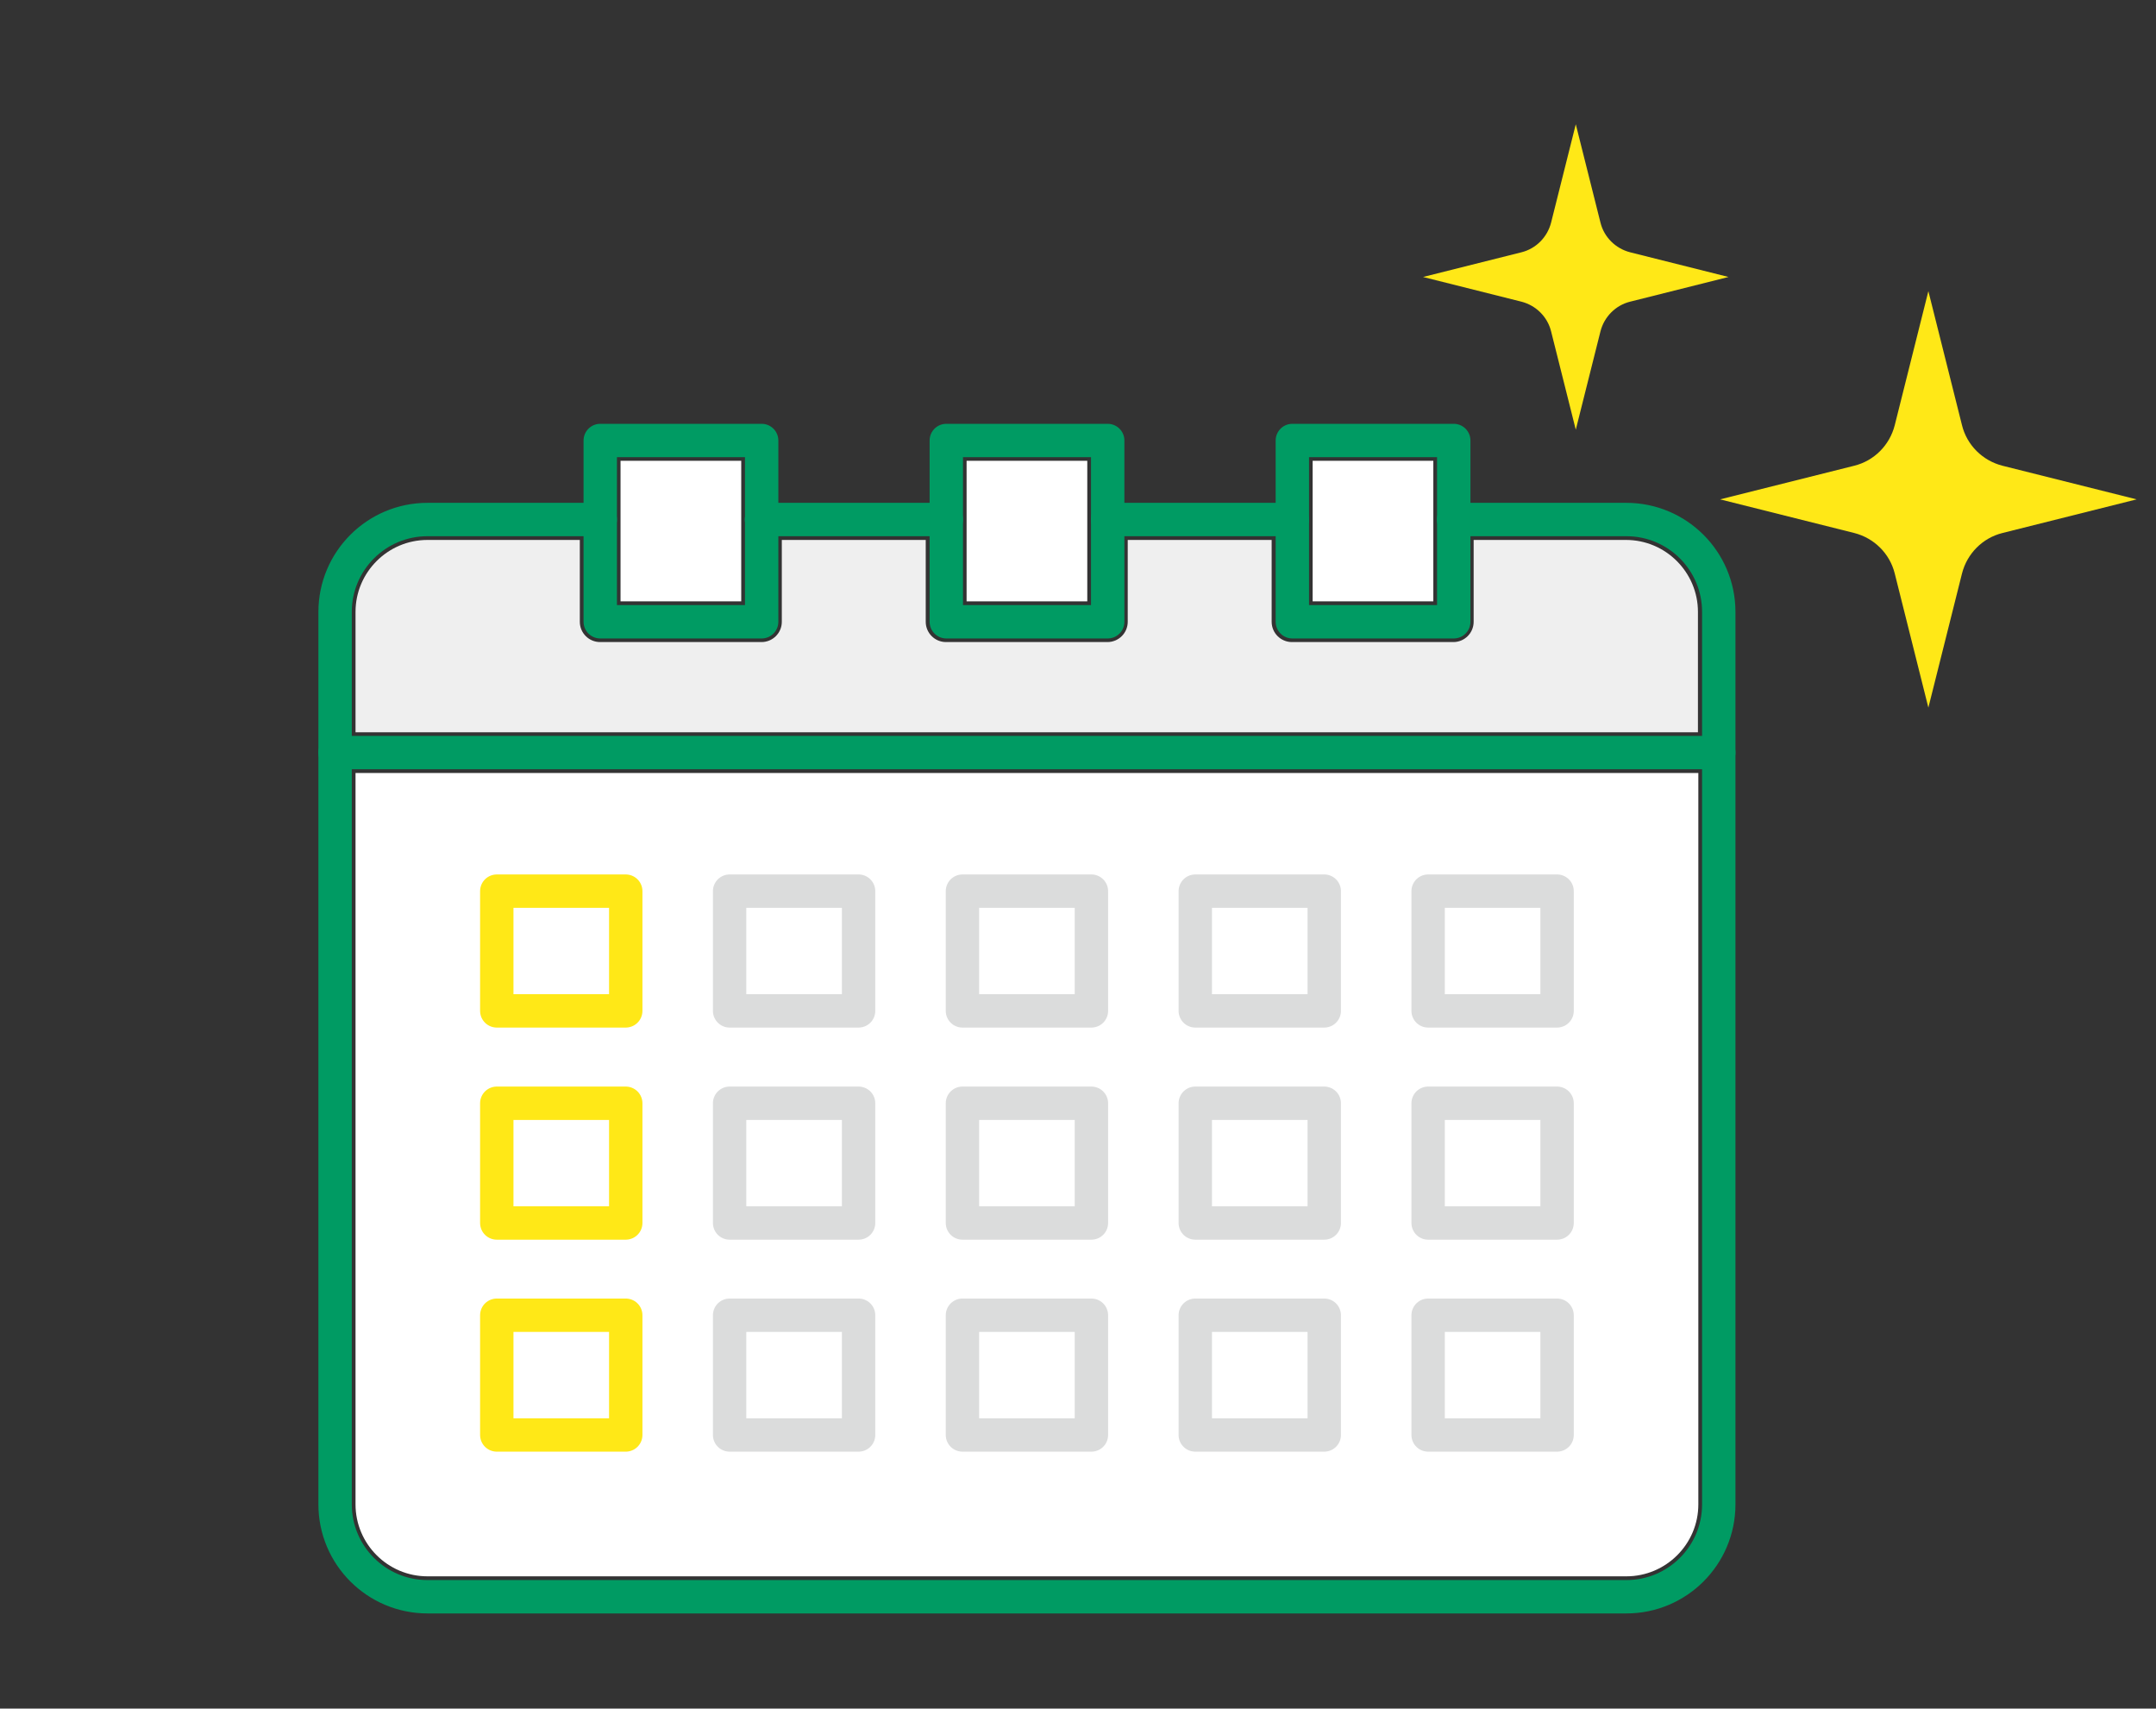
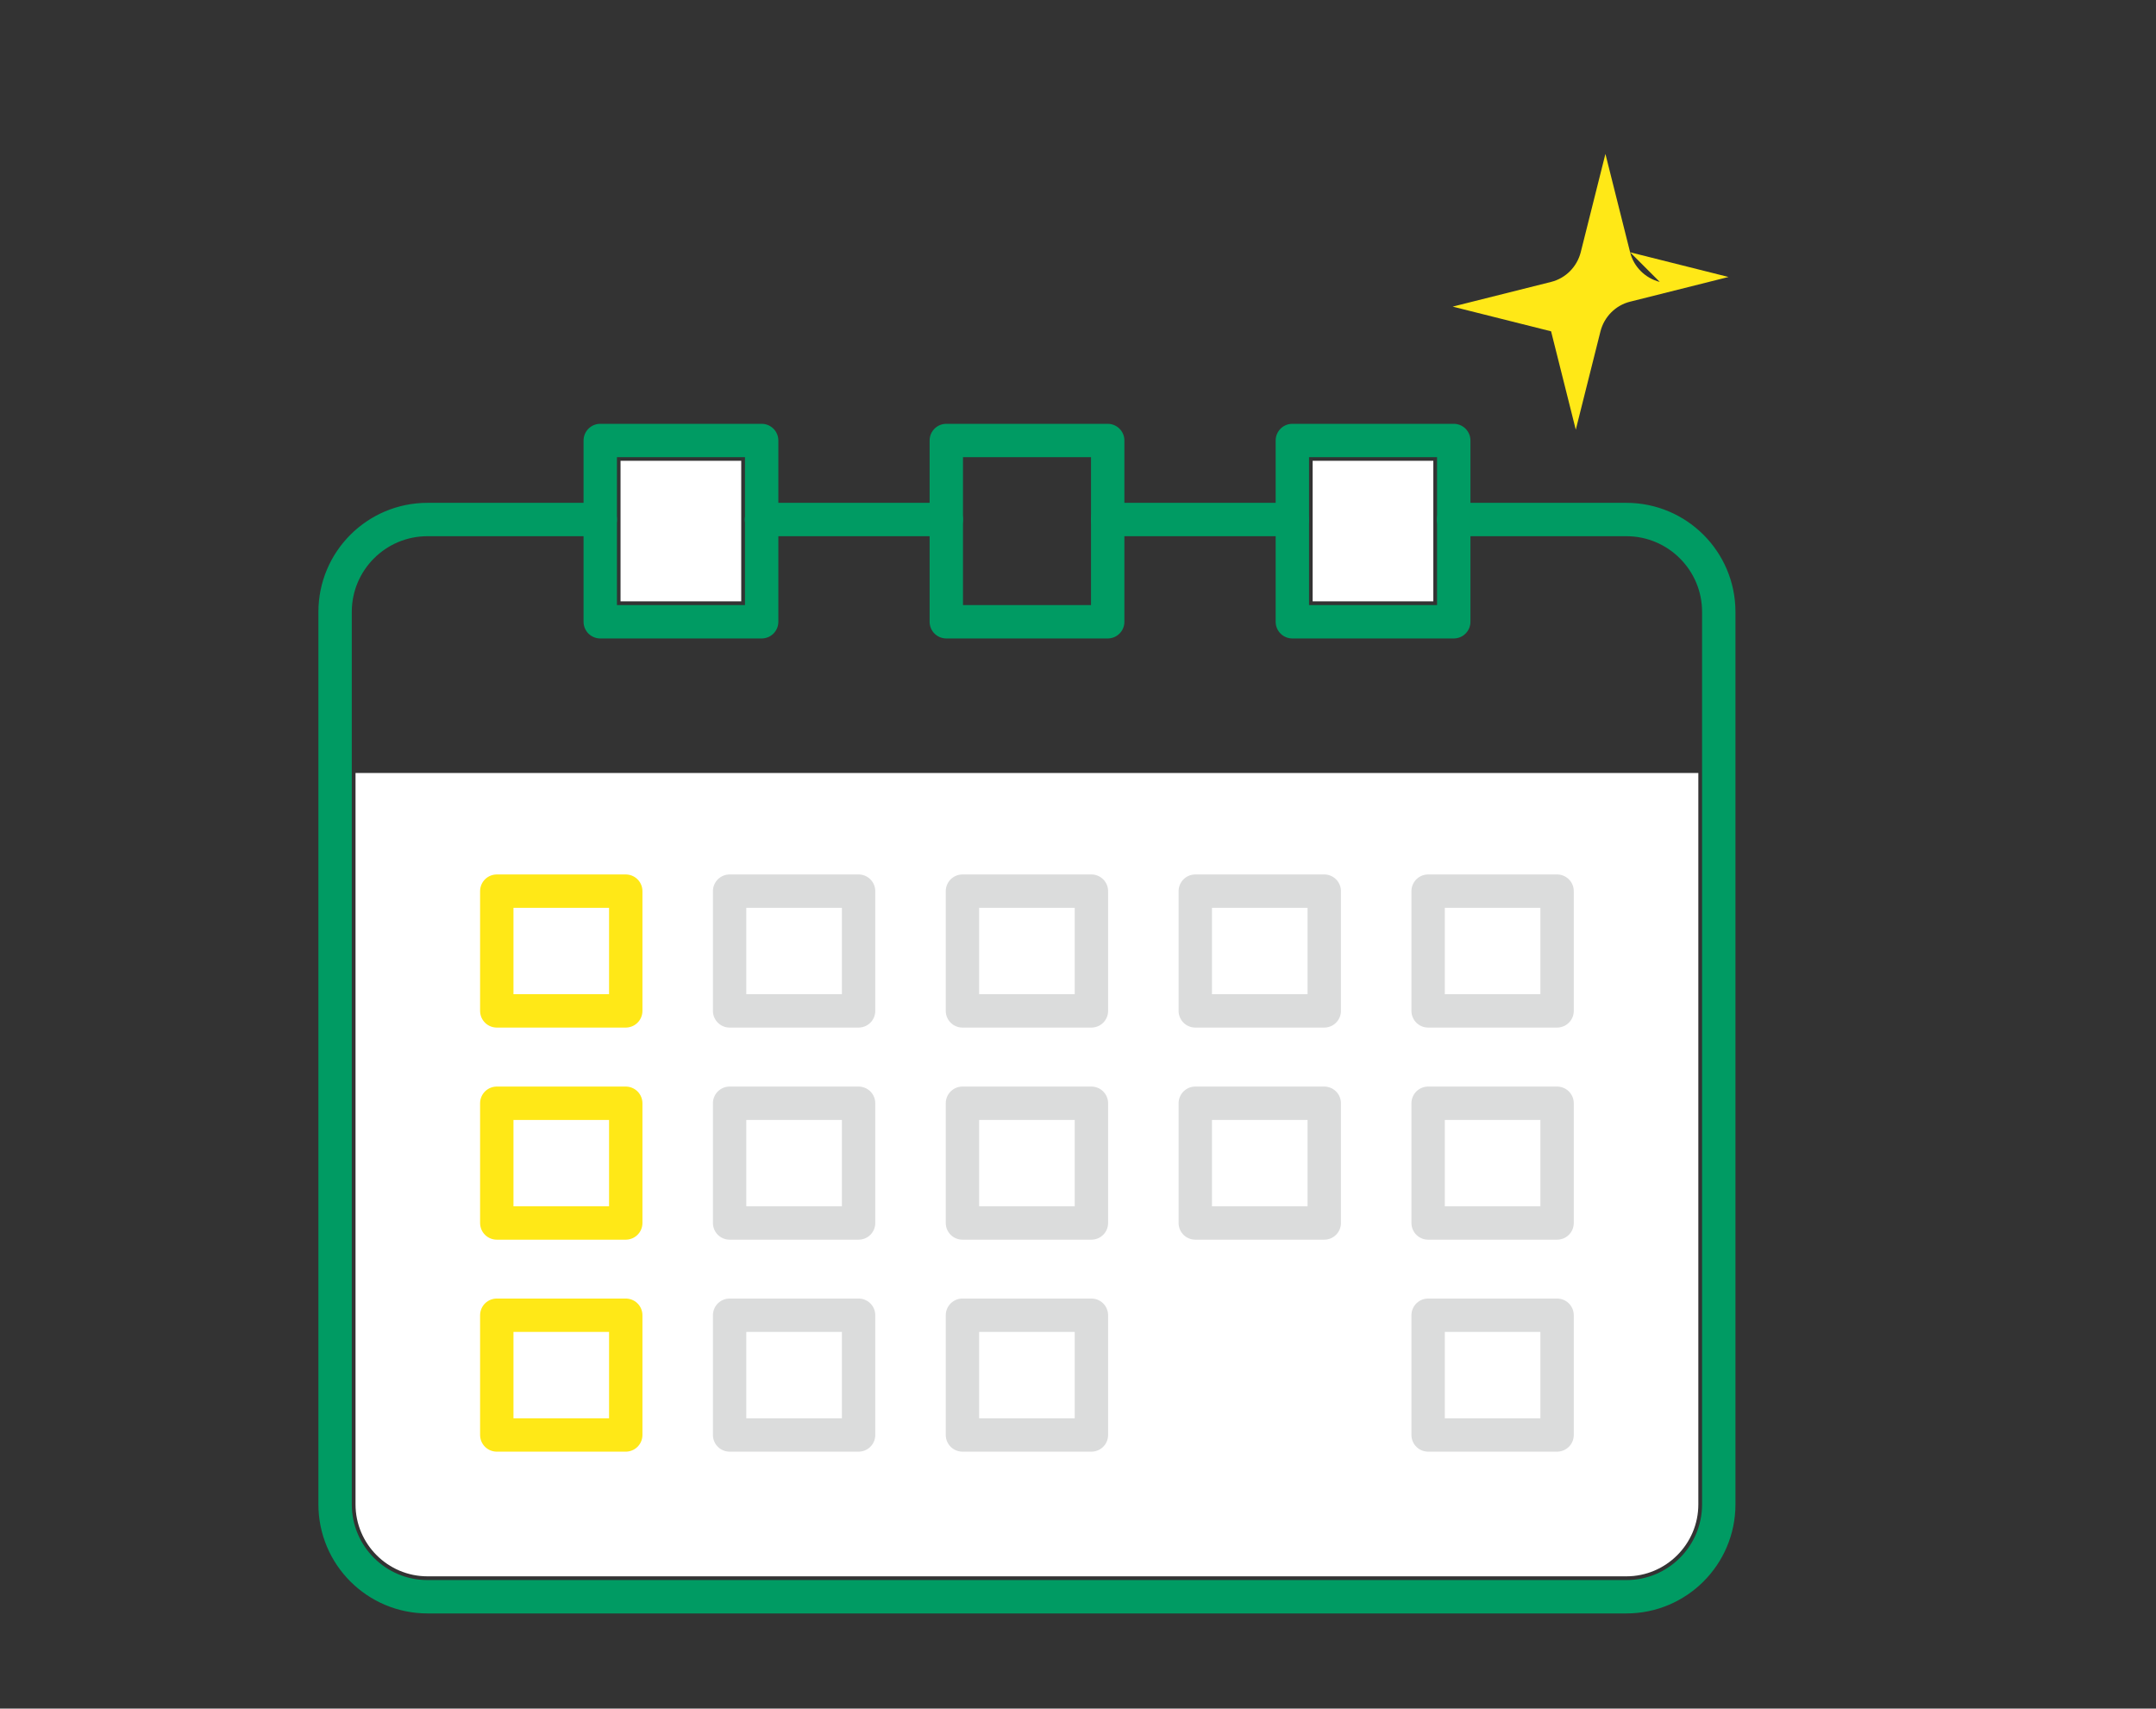
<svg xmlns="http://www.w3.org/2000/svg" id="_レイヤー_2" viewBox="0 0 161.49 128">
  <rect x="0" y="0" width="161.49" height="128" fill="#333333" stroke="none" />
  <defs>
    <style>.cls-1{stroke:#009b63;}.cls-1,.cls-2,.cls-3{fill:none;stroke-linecap:round;stroke-linejoin:round;stroke-width:2.5px;}.cls-2{stroke:#ffe817;}.cls-3{stroke:#dbdcdc;}.cls-4{fill:#fff;}.cls-4,.cls-5,.cls-6{stroke-width:0px;}.cls-5{fill:#ffe817;}.cls-6{fill:#efefef;}</style>
  </defs>
  <path class="cls-4" d="m98.32,34.52h9.04v4.38s0,.01,0,.02,0,.01,0,.02v6.11h-9.04v-10.53Z" />
-   <rect class="cls-4" x="72.4" y="34.52" width="9.04" height="10.53" />
  <path class="cls-4" d="m55.52,34.52v4.38s0,.02,0,.02,0,.02,0,.02v6.11h-9.04v-6.11s0-.02,0-.02,0-.02,0-.02v-4.38h9.04Z" />
-   <path class="cls-6" d="m32.02,40.45h11.41v6.13c0,.84.68,1.52,1.52,1.52h12.09c.84,0,1.52-.68,1.52-1.52v-6.13h10.78v6.13c0,.84.68,1.52,1.52,1.52h12.09c.84,0,1.52-.68,1.52-1.52v-6.13h10.78v6.13c0,.84.68,1.52,1.52,1.52h12.09c.84,0,1.52-.68,1.52-1.52v-6.13h11.41c2.97,0,5.39,2.42,5.39,5.39v9.02H26.63v-9.02c0-2.97,2.42-5.39,5.39-5.39Z" />
  <path class="cls-4" d="m121.82,118.09H32.02c-2.97,0-5.39-2.42-5.39-5.39v-54.79h100.58v54.79c0,2.97-2.42,5.39-5.39,5.39Z" />
  <rect class="cls-1" x="44.96" y="33" width="12.09" height="13.58" />
  <rect class="cls-1" x="96.8" y="33" width="12.09" height="13.58" />
  <rect class="cls-1" x="70.88" y="33" width="12.09" height="13.58" />
  <line class="cls-1" x1="70.88" y1="38.92" x2="57.04" y2="38.92" />
  <path class="cls-1" d="m108.88,38.92h12.94c3.82,0,6.92,3.1,6.92,6.92v66.86c0,3.82-3.1,6.92-6.92,6.92H32.02c-3.82,0-6.92-3.1-6.92-6.92V45.84c0-3.82,3.1-6.92,6.92-6.92h12.94" />
  <line class="cls-1" x1="96.79" y1="38.92" x2="82.97" y2="38.92" />
  <rect class="cls-2" x="37.21" y="66.76" width="9.66" height="8.97" />
  <rect class="cls-2" x="37.21" y="82.65" width="9.66" height="8.97" />
  <rect class="cls-2" x="37.21" y="98.53" width="9.66" height="8.97" />
  <rect class="cls-3" x="54.65" y="66.76" width="9.66" height="8.97" />
  <rect class="cls-3" x="54.65" y="82.65" width="9.66" height="8.97" />
  <rect class="cls-3" x="54.65" y="98.53" width="9.66" height="8.97" />
  <rect class="cls-3" x="72.09" y="66.76" width="9.66" height="8.97" />
  <rect class="cls-3" x="72.09" y="82.65" width="9.66" height="8.97" />
  <rect class="cls-3" x="72.09" y="98.53" width="9.66" height="8.97" />
  <rect class="cls-3" x="89.53" y="66.76" width="9.66" height="8.97" />
  <rect class="cls-3" x="89.53" y="82.65" width="9.66" height="8.97" />
-   <rect class="cls-3" x="89.53" y="98.53" width="9.66" height="8.97" />
  <rect class="cls-3" x="106.97" y="66.76" width="9.66" height="8.97" />
  <rect class="cls-3" x="106.97" y="82.65" width="9.66" height="8.97" />
  <rect class="cls-3" x="106.97" y="98.53" width="9.66" height="8.97" />
-   <line class="cls-1" x1="25.1" y1="56.38" x2="128.74" y2="56.38" />
-   <path class="cls-5" d="m122.1,18.9l7.37,1.85-7.37,1.85c-1.09.27-1.94,1.13-2.22,2.22l-1.85,7.37-1.85-7.37c-.27-1.09-1.13-1.94-2.22-2.22l-7.37-1.85,7.37-1.85c1.09-.27,1.94-1.13,2.22-2.22l1.85-7.37,1.85,7.37c.27,1.09,1.13,1.94,2.22,2.22Z" />
-   <path class="cls-5" d="m149.99,34.89l10.05,2.52-10.05,2.52c-1.49.37-2.65,1.54-3.03,3.03l-2.52,10.05-2.52-10.05c-.37-1.49-1.54-2.65-3.03-3.03l-10.05-2.52,10.05-2.52c1.49-.37,2.65-1.54,3.03-3.03l2.52-10.05,2.52,10.05c.37,1.49,1.54,2.65,3.03,3.03Z" />
+   <path class="cls-5" d="m122.1,18.9l7.37,1.85-7.37,1.85c-1.09.27-1.94,1.13-2.22,2.22l-1.85,7.37-1.85-7.37l-7.37-1.85,7.37-1.85c1.09-.27,1.94-1.13,2.22-2.22l1.85-7.37,1.85,7.37c.27,1.09,1.13,1.94,2.22,2.22Z" />
</svg>